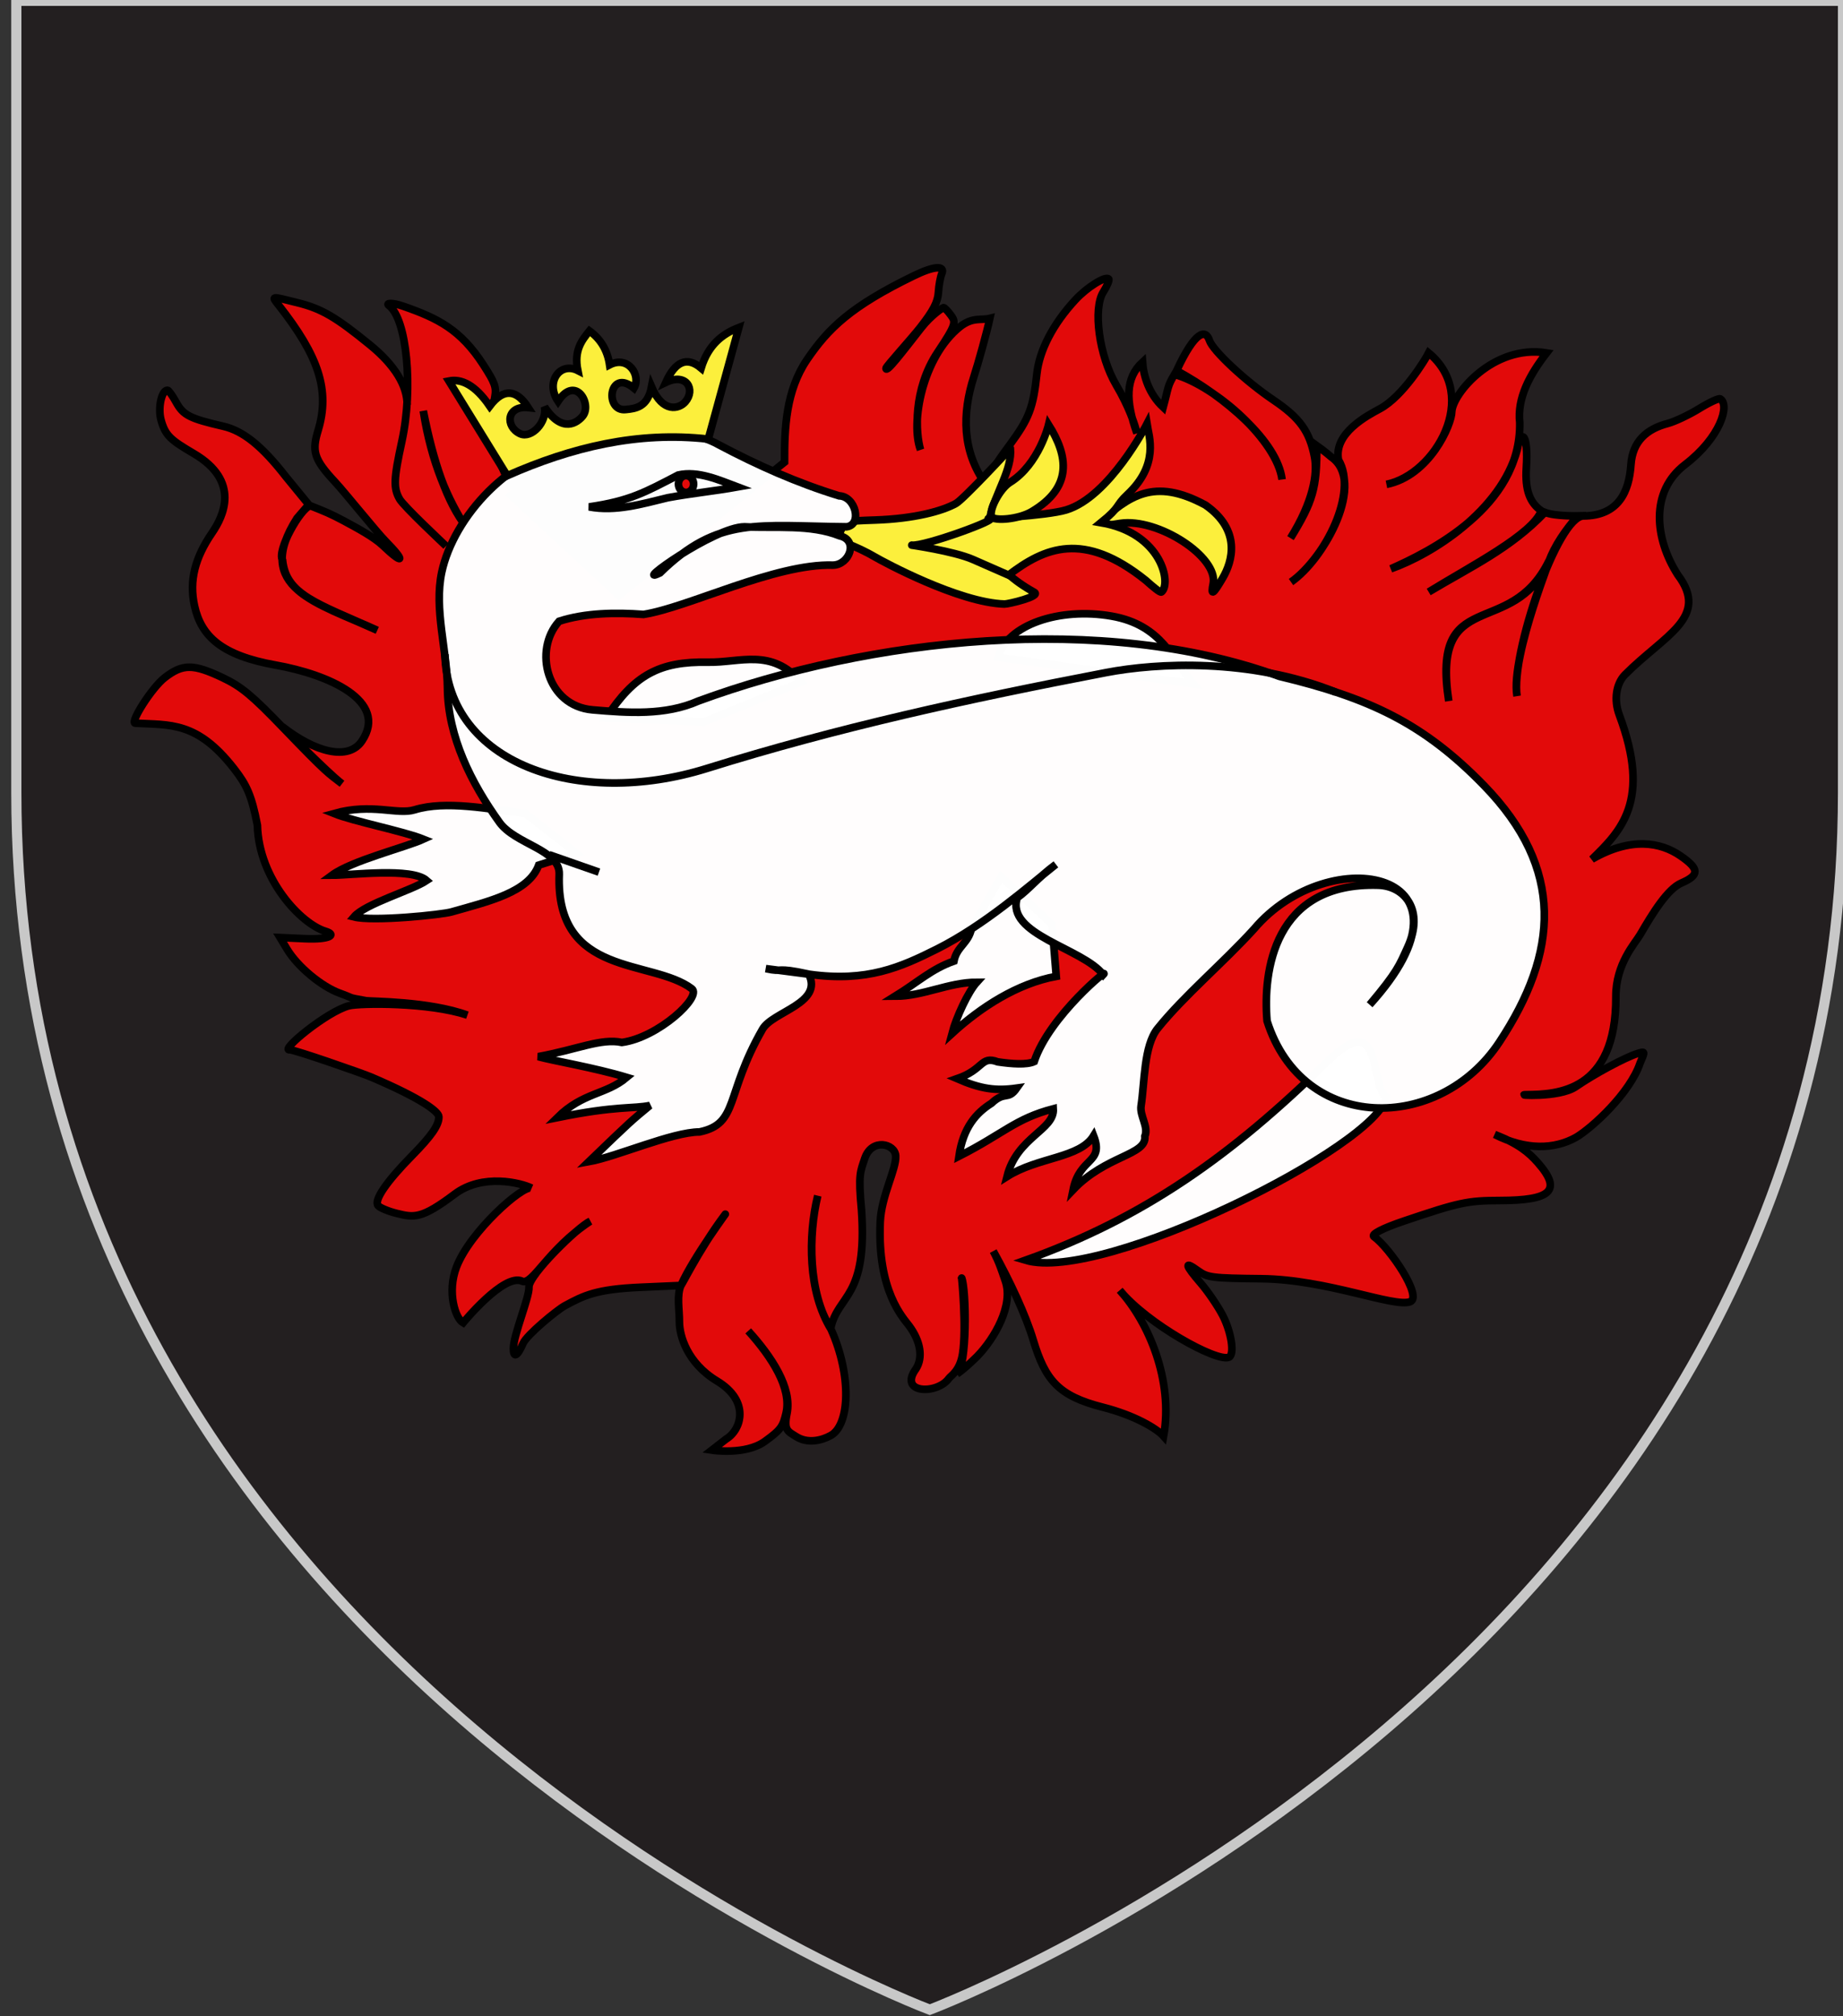
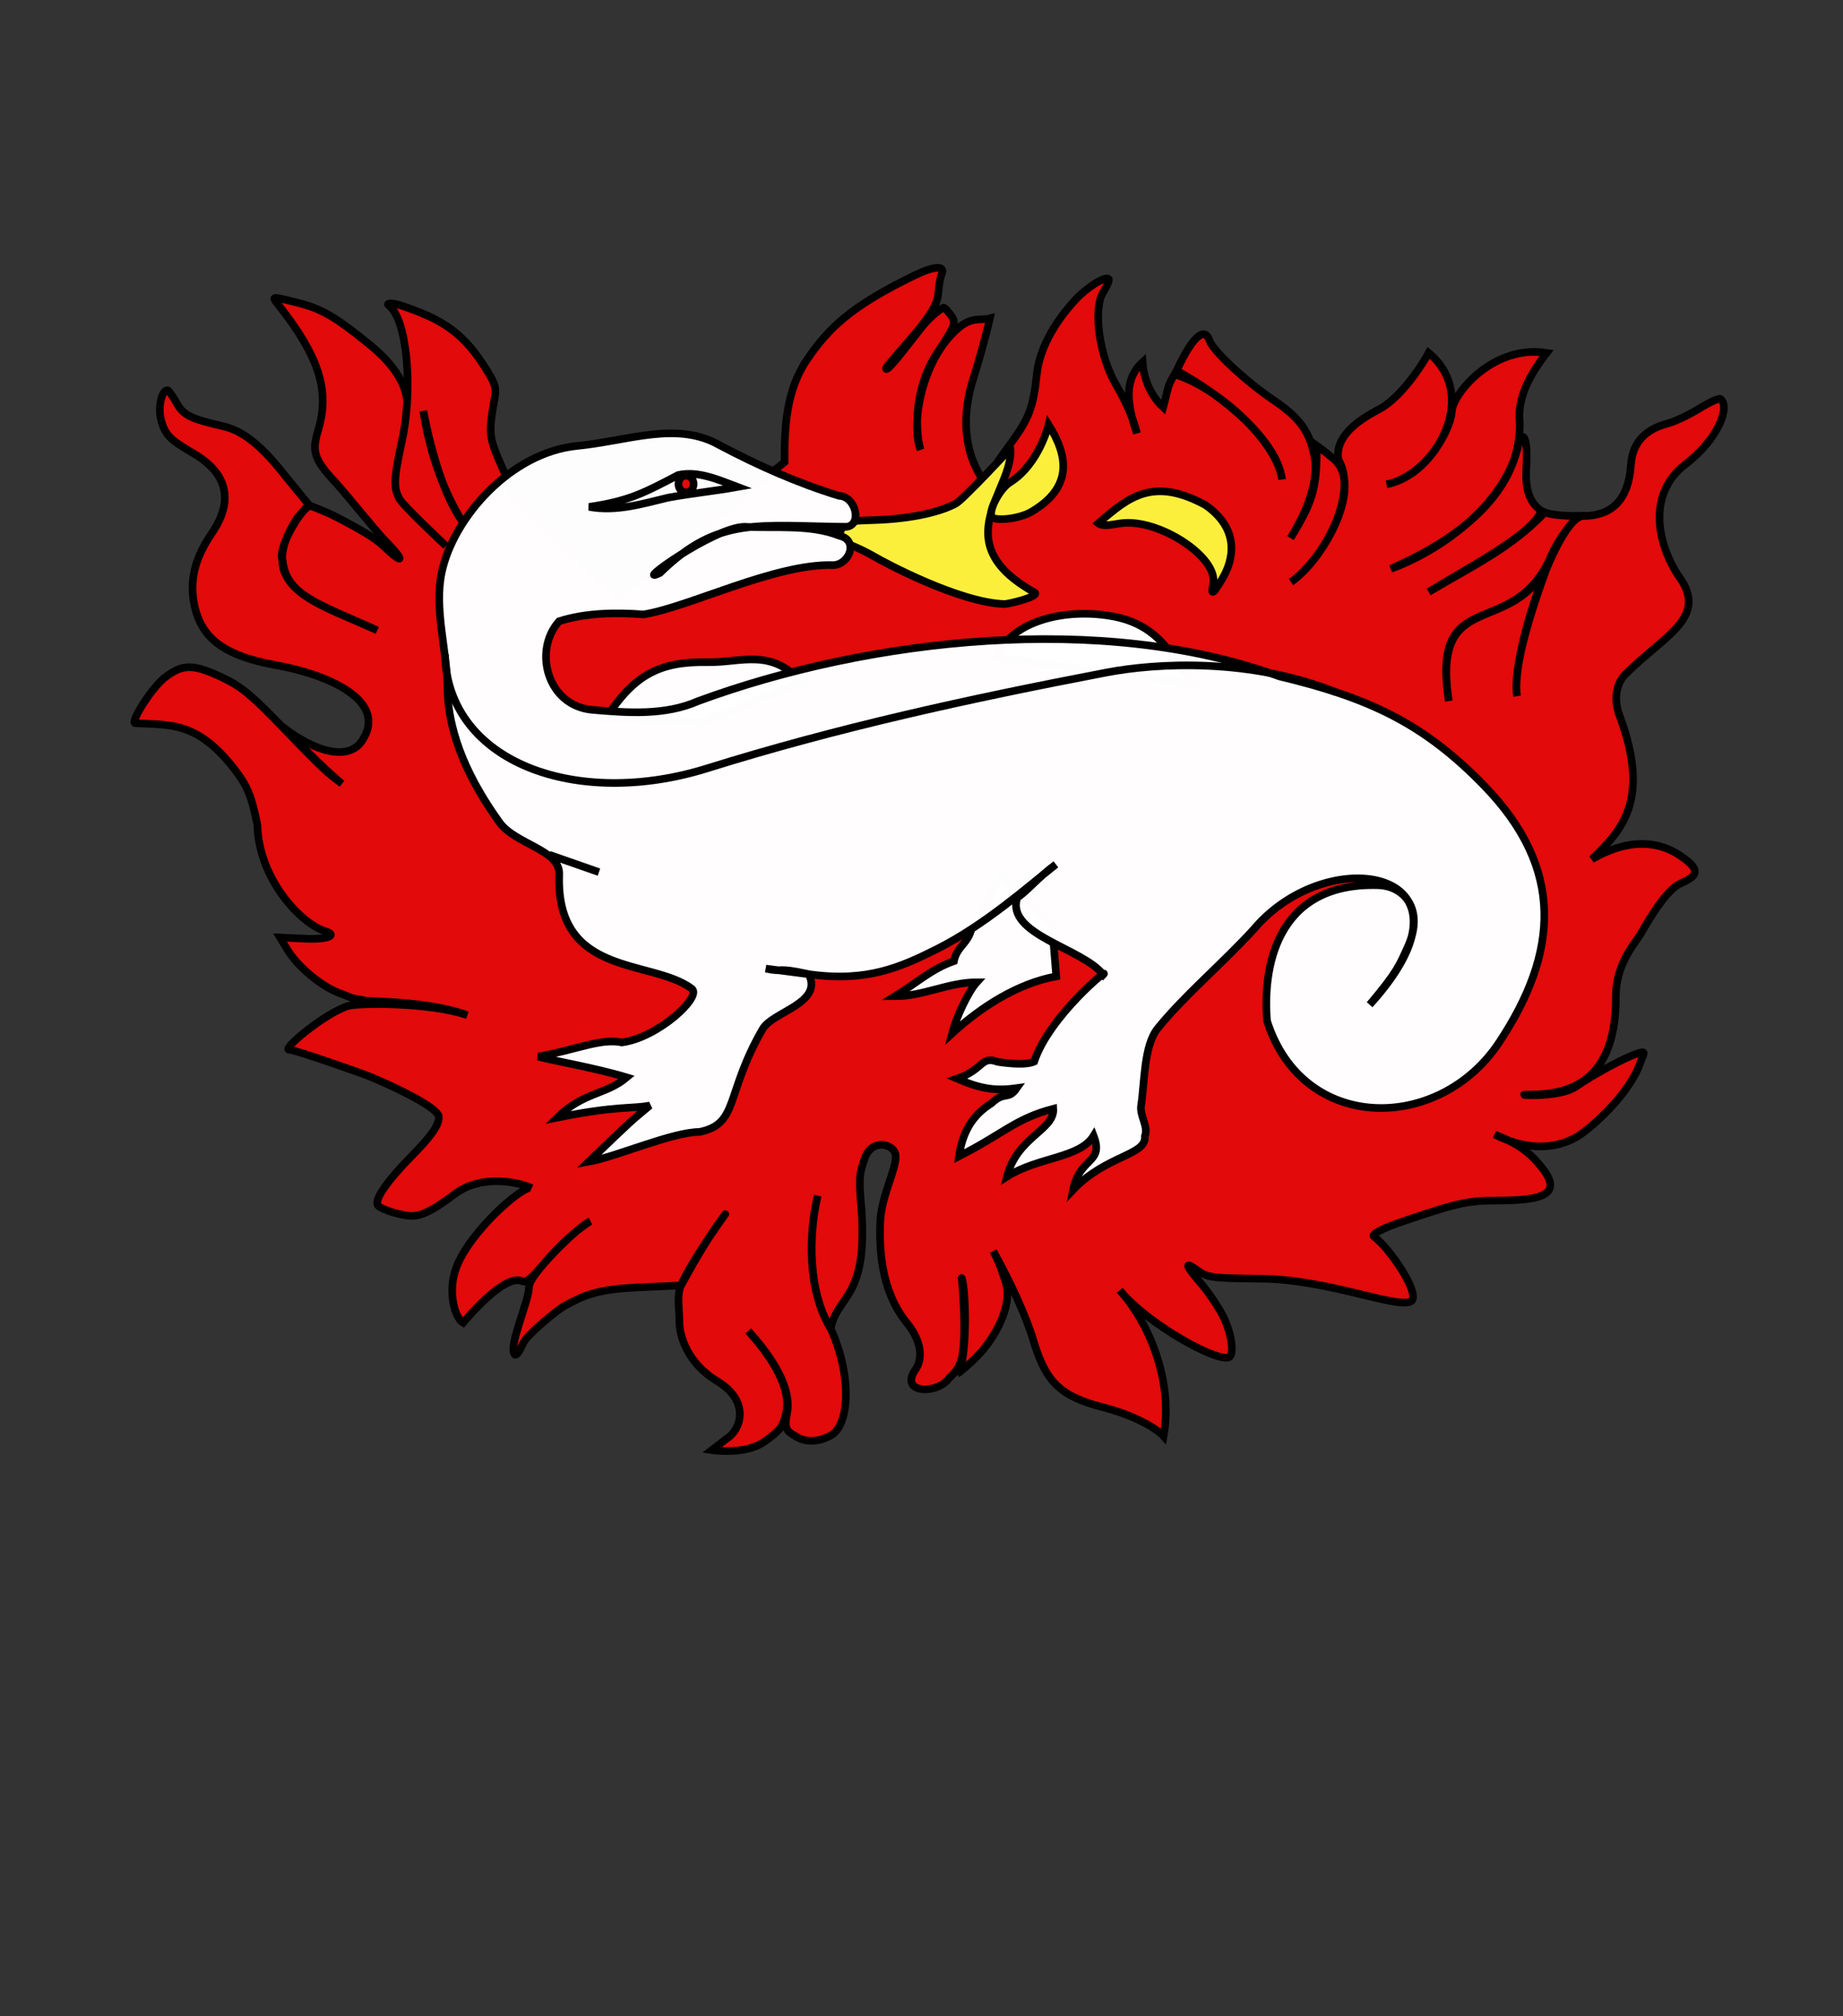
<svg xmlns="http://www.w3.org/2000/svg" version="1.1" id="Layer_1" x="0px" y="0px" width="181.417px" height="198.425px" viewBox="-0.875 0.121 181.417 198.425" enable-background="new -0.875 0.121 181.417 198.425" xml:space="preserve">
  <rect x="-0.875" y="0.121" width="181.417" height="198.425" fill="#333333" stroke="none" />
-   <path id="Fond" fill="#231F20" stroke="#C8C8C8" d="M90.647,197.899c0,0-89.915-33.836-89.915-119.812c0-85.982,0-77.884,0-77.884  h179.811v77.884C180.542,164.063,90.647,197.899,90.647,197.899z" />
  <g id="g6397">
    <path id="Flammes" fill="#E20A0A" stroke="#000000" stroke-width="0.75" d="M49.506,48.288l-1.346-3.062   c-0.905-2.208-0.929-2.704-0.323-6.052c0.174-0.961-0.029-1.433-1.116-3.123c-2.26-3.518-4.533-4.617-7.878-5.787   c-1.096-0.384-1.773-0.33-1.438-0.082c1.767,1.309,2.419,8.129,1.282,13.354c-0.811,3.727-0.845,4.612-0.229,5.696   c0.414,0.728,4.37,4.423,4.576,4.627 M44.993,52.024c-1.743-2.659-3.42-6.398-4.2-11.467c0.98,4.98,2.322,9.042,4.298,11.498    M39.204,39.939c0.011-1.816-1.182-3.852-3.643-5.861c-3.381-2.761-4.779-3.575-7.128-4.16c-2.636-0.656-2.618-0.704-1.887,0.224   c3.973,5.044,5.077,8.404,3.898,12.317c-0.611,2.03-0.471,2.814,1.647,5.075c0.972,1.039,4.094,4.939,5.023,5.879   c1.972,1.996,1.718,2.331-0.302,0.396c-0.859-0.823-2.513-1.714-3.846-2.43c-1.357-0.72-1.752-0.872-3.314-1.496   c-0.98,0.329-3.305,4.418-2.712,5.38c0.367,3.393,3.354,4.213,9.323,6.889c-5.907-2.717-12.304-4.141-7.904-11.029l1.157-1.343   l-2.241-2.735c-2.351-3.023-4.206-4.521-6.169-4.973c-3.287-0.759-3.935-1.085-4.628-2.34c-0.367-0.665-0.756-1.21-0.864-1.21   c-0.585-0.003-0.964,1.749-0.636,2.939c0.423,1.53,0.949,1.961,3.221,3.295c4.652,2.732,2.891,6.211,1.803,7.801   c-1.676,2.449-2.278,4.692-1.729,7.19c0.658,2.999,2.677,4.882,8.004,5.829c5.152,0.915,11.117,3.506,8.483,7.456   c-1.339,2.008-4.637,1.112-7.858-1.415c0,0,4.434,4.522,5.889,5.635c-1.405-1.095-1.34-0.875-5.743-5.452   c-3.119-3.243-4.159-4.109-6.003-4.983c-2.894-1.374-3.932-1.377-5.701-0.01c-1.285,0.993-3.461,4.455-2.908,4.485   c3.423,0.193,6.086-0.212,9.744,4.496c1.228,1.58,1.713,2.598,2.283,5.543c0.133,5.298,4.292,9.728,6.722,10.446   c1.075,0.319,0.464,0.83-2.012,0.723l-2.48-0.112l0.688,1.139c1.028,1.722,3.412,3.699,5.211,4.344   c1.521,0.543,0.556,0.372,2.564,0.732c0.468,0.083,6.196,0.037,9.975,1.421c-3.805-1.279-10.594-1.187-11.643-0.923   c-2.146,0.538-6.908,4.46-5.836,4.333c0.367-0.045,7.154,2.315,8.014,2.685c5.028,2.147,6.66,3.418,6.66,3.916   c0,0.823-0.708,1.853-2.658,3.834c-2.521,2.563-3.762,4.389-3.324,4.901c0.183,0.217,1.023,0.565,1.865,0.772   c1.695,0.416,2.43,0.537,5.68-1.912c2.745-2.067,6.545-1.096,7.556-0.59c-0.854-0.312-6.053,4.271-7.389,7.78   c-0.947,2.486-0.1,5.054,0.656,5.482c0,0,4.019-4.916,5.802-4.101c1.013,0.463,2.529-3.138,6.704-5.89   c-1.121,0.463-6.087,5.312-6.023,6.479c0.053,0.992-1.535,4.715-1.532,6.053c0.001,0.826,0.315,0.934,0.958-0.527   c0.372-0.846,3.34-3.277,4.085-3.684c1.894-1.027,3.104-1.639,7.462-1.83l3.96-0.174c-0.217,0.646,1.707-3.438,4.325-6.926   c0.637-0.852-3.086,4.143-4.294,6.904c-0.437,0.998-0.156,2.33-0.156,3.602c0,1.305,0.728,4.021,3.7,5.818   c3.301,1.992,2.397,4.812,0.896,5.715l-1.406,1.09c0,0,3.3,0.516,5.21-0.854c1.66-1.188,1.793-1.521,2.095-2.775   c0.587-2.443-1.395-5.527-3.721-8.107c2.313,2.547,4.337,5.615,3.814,8.137c-0.347,1.674,0.123,1.766,0.896,2.26   c1.133,0.725,2.507,0.402,3.417-0.104c1.868-1.033,2.082-5.875,0.019-10.459c-2.241-3.627-2.243-9.188-1.302-13.139   c-0.982,3.969-0.938,9.551,1.274,13.041c0.726-3.367,3.639-2.885,3.032-11.646c-0.335-3.521-0.105-3.764,0.312-5.035   c0.682-2.07,2.983-1.477,3.054-0.281c0.077,1.312-1.409,3.926-1.521,6.498c-0.296,6.822,2.26,9.443,2.845,10.23   c1.128,1.52,1.384,3.117,0.678,4.225c-1.798,2.459,2.092,2.555,3.231,0.953c0.19-0.268,1.093-0.744,1.354-2.432   c0.396-2.535-0.082-7.564-0.103-7.49c0.498,1.223,0.558,8.766-0.452,9.484c0.93-0.656,2.032-1.779,2.032-1.779   c1.629-1.688,3.562-4.961,2.729-7.363c-0.375-1.092-0.594-1.828-1.188-2.949c1.681,3.023,3.218,6.361,3.929,8.729   c1.198,3.979,2.478,5.52,6.858,6.633c3.069,0.779,5.272,2.062,5.981,2.855c0.978-5.471-1.479-11.238-4.315-14.359   c2.68,3.285,9.58,7.109,10.746,6.58c0.584-0.268,0.228-2.488-0.615-4.109c-0.483-0.93-1.459-2.363-2.168-3.182   c-1.556-1.805-1.651-2.221-0.271-1.223c0.955,0.688,1.394,0.74,6.254,0.791c6.492,0.07,13.054,2.869,14.644,2.262   c1.238-0.479-1.983-5.266-3.573-6.408c-0.308-0.223,0.866-0.822,2.918-1.518c5.479-1.854,6.301-2.027,9.483-2.033   c4.969-0.008,6.183-0.936,3.739-3.713c-0.901-1.027-1.938-1.883-4.252-2.785c3.084,1.564,5.875,1.475,8.005,0.283   c1.594-0.938,5.307-4.352,6.305-7.303c0.506-1.182,0.515-1.18-0.25-0.947c-1.174,0.357-4.258,2.01-6.063,3.258   c-1.681,1.158-6.205,0.803-4.877,0.793c2.99-0.021,8.847-0.248,8.808-9.645c-0.015-3.241,1.905-5.269,2.396-6.112   c1.26-2.172,2.705-4.494,4.055-5.076c1.798-0.777,1.772-1.393-0.096-2.676c-1.949-1.336-4.858-1.888-8.711,0.336   c2.84-2.77,5.866-5.724,2.696-14.189c-0.558-1.491-0.317-3.091,0.563-3.977c3.914-3.928,8.358-5.626,5.188-9.825   c-2.267-3.552-2.754-8.189,0.72-10.843c3.483-2.662,4.438-5.878,3.461-6.468c-0.144-0.086-1.08,0.348-2.084,0.966   c-1.004,0.617-2.392,1.271-3.086,1.455c-2.082,0.547-3.459,1.764-3.617,4.048c-0.181,2.643-1.194,5.026-4.676,5.053   c-2.552,0.02-7.177,13.667-6.537,17.73c-0.677-4.038,3.838-14.733,3.112-13.258c-3.858,7.845-11.604,2.298-9.834,13.746   c-1.721-11.403,6.343-6.06,9.832-13.69c0.604-1.645,1.625-3.099,2.861-4.537c0,0-2.207,0.055-3.229-0.343   c-3.423,3.591-7.289,5.347-11.437,7.83c4.106-2.533,10.223-5.66,11.081-7.989c-1.131-0.791-1.61-2.042-1.473-4.236   c0.207-3.281-0.478-3.964-0.896-1.77c-1.617,6.033-8.389,10.286-12.436,11.717c3.641-1.627,12.822-6.026,12.686-14.372   c-0.268-2.448,0.977-4.72,2.646-6.875c-5.252-0.849-9.25,4.028-9.336,5.777c0,1.254-2.171,6.31-6.433,7.161   c4.813-0.969,9.276-8.704,4.157-12.938c-0.348,0.681-2.543,4.284-4.805,5.502c-1.177,0.635-4.57,2.378-4.074,5.025   c1.943,3.226-1.301,9.63-4.67,12.022c3.394-2.386,7.408-9.896,3.968-12.3c0,0-0.654-0.571-1.435-1.126   c0.019,4.178-0.354,5.482-2.584,9.103c2.209-3.555,2.687-6.312,2.364-7.974c-0.485-2.53-1.438-3.854-4.063-5.625   c-2.728-1.84-5.955-4.848-6.283-5.858c-0.362-1.114-1.389-0.989-3.229,2.975c4.777,2.604,9.908,6.944,10.38,10.715   c-0.509-3.791-6.447-9.164-10.589-10.344c-0.715,1.197-0.555,1.17-1.114,3.235c-1.412-1.318-1.935-3.083-2.033-4.445   c-1.704,1.571-1.678,3.826-0.551,6.998c-0.188-0.851-0.802-2.641-2.033-4.729c-1.705-2.889-2.305-7.551-1.28-9.164   c0.388-0.612,0.627-1.188,0.53-1.282c-0.325-0.317-2.127,0.805-3.282,2.055c-2.188,2.364-3.533,4.957-3.783,7.262   c-0.364,3.379-0.754,4.398-2.688,7.028c-1.002,1.364-1.729,2.343-2.334,3.865c-2.366-3.261-2.336-7.012-1.188-10.567   c0.434-1.343,1.26-4.302,1.582-5.768c-0.877,0.221-1.684-0.162-2.945,0.824c-3.709,2.983-4.886,9.509-3.881,12.104   c-0.482-1.608-0.762-5.936,1.689-9.602c1.835-2.744,1.808-2.958,1.291-3.652c-0.295-0.398-0.612-0.727-0.709-0.732   c-0.092-0.005-1.233,0.756-2.18,1.964c-1.883,2.404-3.489,4.525-3.489,4.006c0-0.181,2.475-2.88,3.396-4.058   c1.257-1.607,1.7-2.462,1.763-3.417c0.045-0.701,0.196-1.528,0.334-1.841c0.179-0.414-0.023-0.604-0.513-0.569   c-0.487,0.035-1.258,0.301-2.231,0.773c-6.247,3.032-8.436,5.2-10.515,8.249c-2.079,3.048-2.236,6.734-2.22,10.1l-16.6,13.345" />
    <g id="Salamandre">
      <g id="Jet_de_flammes">
        <path id="path2169" fill="#FCEF3C" stroke="#000000" stroke-width="0.75" d="M97.996,59.566c0.379,0.011,3.646-0.764,2.941-1.156     c-8.906-4.955-1.934-10.161-2.357-14.171c0.055,0-4.627,5.025-5.357,5.431c-1.361,0.752-4.1,1.501-7.965,1.63     c-2.97,0.1-2.971,0.1-3.372,1.052c-0.393,0.934-0.379,0.958,0.745,1.33c0.63,0.208,1.812,0.771,2.626,1.252     C86.071,55.416,93.527,59.435,97.996,59.566z" />
        <path id="path2165" fill="#FCEF3C" stroke="#000000" stroke-width="0.75" d="M119.486,57c0.953-1.628,1.854-4.69-1.701-7.176     c-5.125-2.778-7.539-0.833-10.545,1.797c0.443,0.334,1.229,0.146,2.158,0.006c3.715-0.557,9.668,3.311,9.146,5.942     C118.3,58.787,118.516,58.657,119.486,57z" />
-         <path id="path2167" fill="#FCEF3C" stroke="#000000" stroke-width="0.75" d="M107.5,51.558c1.998-1.618,1.373-1.617,2.596-2.765     c3.168-2.973,2.129-5.708,1.932-6.959c0,0-3.689,7.186-7.953,8.47c-1.973,0.594-8.357,0.888-7.617,0.86     c1.336-0.051-6.408,2.78-7.583,2.607c-0.267-0.04,4.114,0.573,6.034,1.415l3.488,1.53c3.549-2.702,7.387-4.391,13.512,0.518     c0.695,0.622,1.422,1.239,1.543,1.146C114.455,57.603,113.541,52.592,107.5,51.558z" />
        <path id="path2159" fill="#FCEF3C" stroke="#000000" stroke-width="0.75" d="M100.677,50.475     c4.054-2.405,3.615-5.455,1.666-8.558c0,0-0.938,3.901-3.797,5.674c-1.012,0.626-2.153,2.812-1.793,3.397     C97.018,51.414,99.404,51.23,100.677,50.475z" />
        <path id="path5454" fill="#FFFFFF" fill-opacity="0.99" stroke="#000000" stroke-width="0.75" d="M97.389,64.806     c0.827-3.188,6.022-4.945,11.146-4.053c5.018,0.874,6.051,4.355,8.053,6.672L97.389,64.806z" />
      </g>
      <path id="path5456" fill="#FFFFFF" fill-opacity="0.99" stroke="#000000" stroke-width="0.75" d="M58.785,70.775    c2.764-4.221,5.234-5.579,10.023-5.487c3.211,0.062,6.208-1.423,9.187,1.96l-9.605,3.919L58.785,70.775z" />
-       <path id="path5450" fill="#FFFFFF" fill-opacity="0.99" stroke="#000000" stroke-width="0.75" d="M129.8,104.576    c-9.438,9.282-18.116,15.416-29.728,19.567c7.611,2.271,34.729-11.285,35.513-16.076C133.904,106.937,135.32,99.179,129.8,104.576    z" />
-       <path id="path5448" fill="#FFFFFF" fill-opacity="0.99" stroke="#000000" stroke-width="0.75" d="M33.965,90.355    c1.918,0.479,8.629-0.212,9.602-0.489c3.767-1.07,7.598-1.943,8.586-4.606c1.236-0.387,2.473-0.774,3.709-1.161    c-1.67-1.307-3.341-2.613-5.011-3.919c-3.627-0.441-7.845-1.307-10.907-0.366c-1.729,0.531-4.188-0.688-7.94,0.366    c1.949,0.784,6.848,1.742,8.796,2.526c-1.79,0.813-7.057,2.112-9.005,3.548c1.948,0,7.866-0.782,9.331,0.52    C39.662,87.751,35.079,89.049,33.965,90.355z" />
      <path id="path5452" fill="#FFFFFF" fill-opacity="0.99" stroke="#000000" stroke-width="0.75" d="M94.748,91.501    c-0.277,1.437-1.443,1.765-1.723,3.203c-2.227,0.783-3.568,2.087-5.795,3.459c2.785,0,5.26-1.374,8.043-1.374    c-0.834,0.915-2.021,3.444-2.439,5.044c2.847-2.607,6.431-4.92,10.265-5.629c-0.14-1.698-0.277-3.396-0.416-5.095    c-1.673-1.568-3.343-3.135-5.013-4.703C96.695,88.105,95.721,89.803,94.748,91.501z" />
      <path id="path5446" fill="#FFFFFF" fill-opacity="0.99" stroke="#000000" stroke-width="0.75" d="M52.104,104.106    c3.854-0.703,6.175-1.832,8.24-1.397c3.565-0.474,7.914-4.5,6.88-5.284c-3.912-2.964-13.426-1.07-13.051-11.272    c0.088-2.409-4.324-2.936-5.883-5.105c-2.797-3.892-5.062-8.426-5.115-13.172c-0.042-3.811-1.342-7.792-0.567-11.441    c1.15-5.415,6.812-11.797,13.336-12.433c4.985-0.486,9.776-2.453,13.941-0.108c3.787,2.007,7.7,3.749,11.837,5.022    c1.628,0.05,2.299,2.839,0.744,3.048c-8.722-0.072-12.644-1.076-18.373,4.537c-2.896,1.395,5.343-4.54,8.326-4.537    c3.096,0.157,6.467-0.261,9.349,0.885c1.917,0.436,0.962,2.862-0.645,2.888c-5.69-0.177-14.25,4.166-18.651,4.85    c-2.729-0.205-5.725-0.164-8.311,0.672c-2.576,2.844-1.2,8.336,3.295,8.72c3.465,0.296,7.142,0.577,10.412-0.869    c16.827-6.186,39.807-8.775,57.195-2.425c8.847,2.115,14.194,4.627,20.133,10.729c7.994,8.216,7.345,16.458,1.507,25.28    c-5.908,8.93-19.345,8.965-22.854-2.098c-0.41-4.811,0.618-13.671,10.938-13.36c2.631,0.081,4.563,2.478,2.899,6.102    c-0.824,1.798-0.994,2.398-3.735,5.655c11.971-13.181-3.947-16.25-11.39-7.445c-3.056,3.363-6.838,6.507-9.49,9.796    c-1.362,1.692-1.271,5.331-1.623,7.6c-0.151,0.984,0.759,2.056,0.371,3.002c0.181,1.88-3.81,1.845-7.063,5.263    c0.651-3.254,3.074-2.569,2.021-5.313c-1.369,2.224-5.438,2.062-8.527,4.012c0.977-3.903,4.693-4.581,4.557-6.672    c-3.744,0.978-4.883,2.44-9.287,4.677c0.416-2.867,1.717-4.279,3.199-5.216c1.348-1.271,1.604-0.233,2.492-1.493    c-2.078,0.291-3.523,0.092-5.873-0.927c2.66-0.918,2.297-2.284,4-1.657c1.398,0.207,2.848,0.31,3.59-0.027    c1.477-4.506,7.658-9.479,6.797-8.555c-2.01-2.611-9.629-3.938-8.467-7.568c1.156-0.817,1.992-1.951,3.801-3.284    c-2.686,2.143-6.994,5.964-11.698,8.326c-3.575,1.792-6.884,3.271-12.529,2.494l-4.325-0.562c1.913,0.413,0.808-0.199,4.218,0.538    c1.479,2.87-3.543,3.689-4.535,5.415c-3.722,6.471-2.304,9.307-6.21,10.121c-2.682,0.004-8.135,2.43-10.904,2.93    c4.394-4.231,4.068-3.905,6.021-5.534c-1.681,0.346-3.254,0-9.12,1.194c2.557-2.524,4.777-2.226,6.841-3.961    C57.654,105.192,53.496,104.498,52.104,104.106z" />
      <path id="path5458" fill="none" stroke="#000000" stroke-width="0.75" d="M57.116,50.004c4.018-0.587,5.522-1.446,8.769-3.135    c1.952-0.448,4.034,0.495,5.846,1.175c-2.357,0.421-4.511,0.622-6.866,1.059C62.276,49.729,59.722,50.494,57.116,50.004z" />
      <path id="path5460" fill="none" stroke="#000000" stroke-width="0.75" d="M42.918,64.505c0.277,10.726,13.053,15.219,25.8,11.236    c12.86-4.018,25.735-6.832,39.302-9.433c4.979-0.954,14.151-1.45,22.592,1.926" />
      <path id="Oeil" fill="#E20909" fill-opacity="0.99" stroke="#000000" stroke-width="0.75" stroke-linecap="round" stroke-linejoin="round" d="    M66.345,48.512c-0.376-0.19-0.543-0.682-0.372-1.1c0.171-0.417,0.615-0.602,0.992-0.412c0.376,0.189,0.543,0.682,0.371,1.099    c-0.167,0.406-0.592,0.594-0.965,0.425" />
      <path id="path9959" fill="none" stroke="#000000" stroke-width="0.75" d="M53.168,84.232l4.915,1.717" />
-       <path id="Couronne" fill="#FCEF3C" stroke="#000000" stroke-width="0.75" d="M43.314,37.616l5.737,9.317    c6.312-2.786,12.839-4.384,19.794-3.599l3.008-10.979c-1.621,0.628-3.004,1.69-3.711,3.992c-1.395-1.176-2.55-0.656-3.484,1.41    c2.066-0.998,2.963,0.727,1.917,1.92c-0.589,0.673-2.193,1.152-3.315-1.483c-0.384,1.985-1.537,2.13-2.517,2.228    c-2.147,0.275-1.688-4.145,0.786-2.103c0.731-1.257-0.562-3.246-2.397-2.295c-0.213-1.436-0.886-2.541-1.985-3.339    c-0.77,0.958-1.536,1.918-1.144,3.9c-1.737-0.883-3.231,1.125-1.947,3.029c1.736-2.639,3.373,0.295,2.429,1.454    c-0.492,0.604-1.984,1.793-3.759-0.911c0.275,1.516-1.297,3.161-2.403,2.646c-1.496-0.696-1.347-2.796,0.8-2.57    c-1.109-1.733-2.395-1.998-3.794-0.144C45.896,37.994,44.543,37.371,43.314,37.616z" />
    </g>
  </g>
</svg>